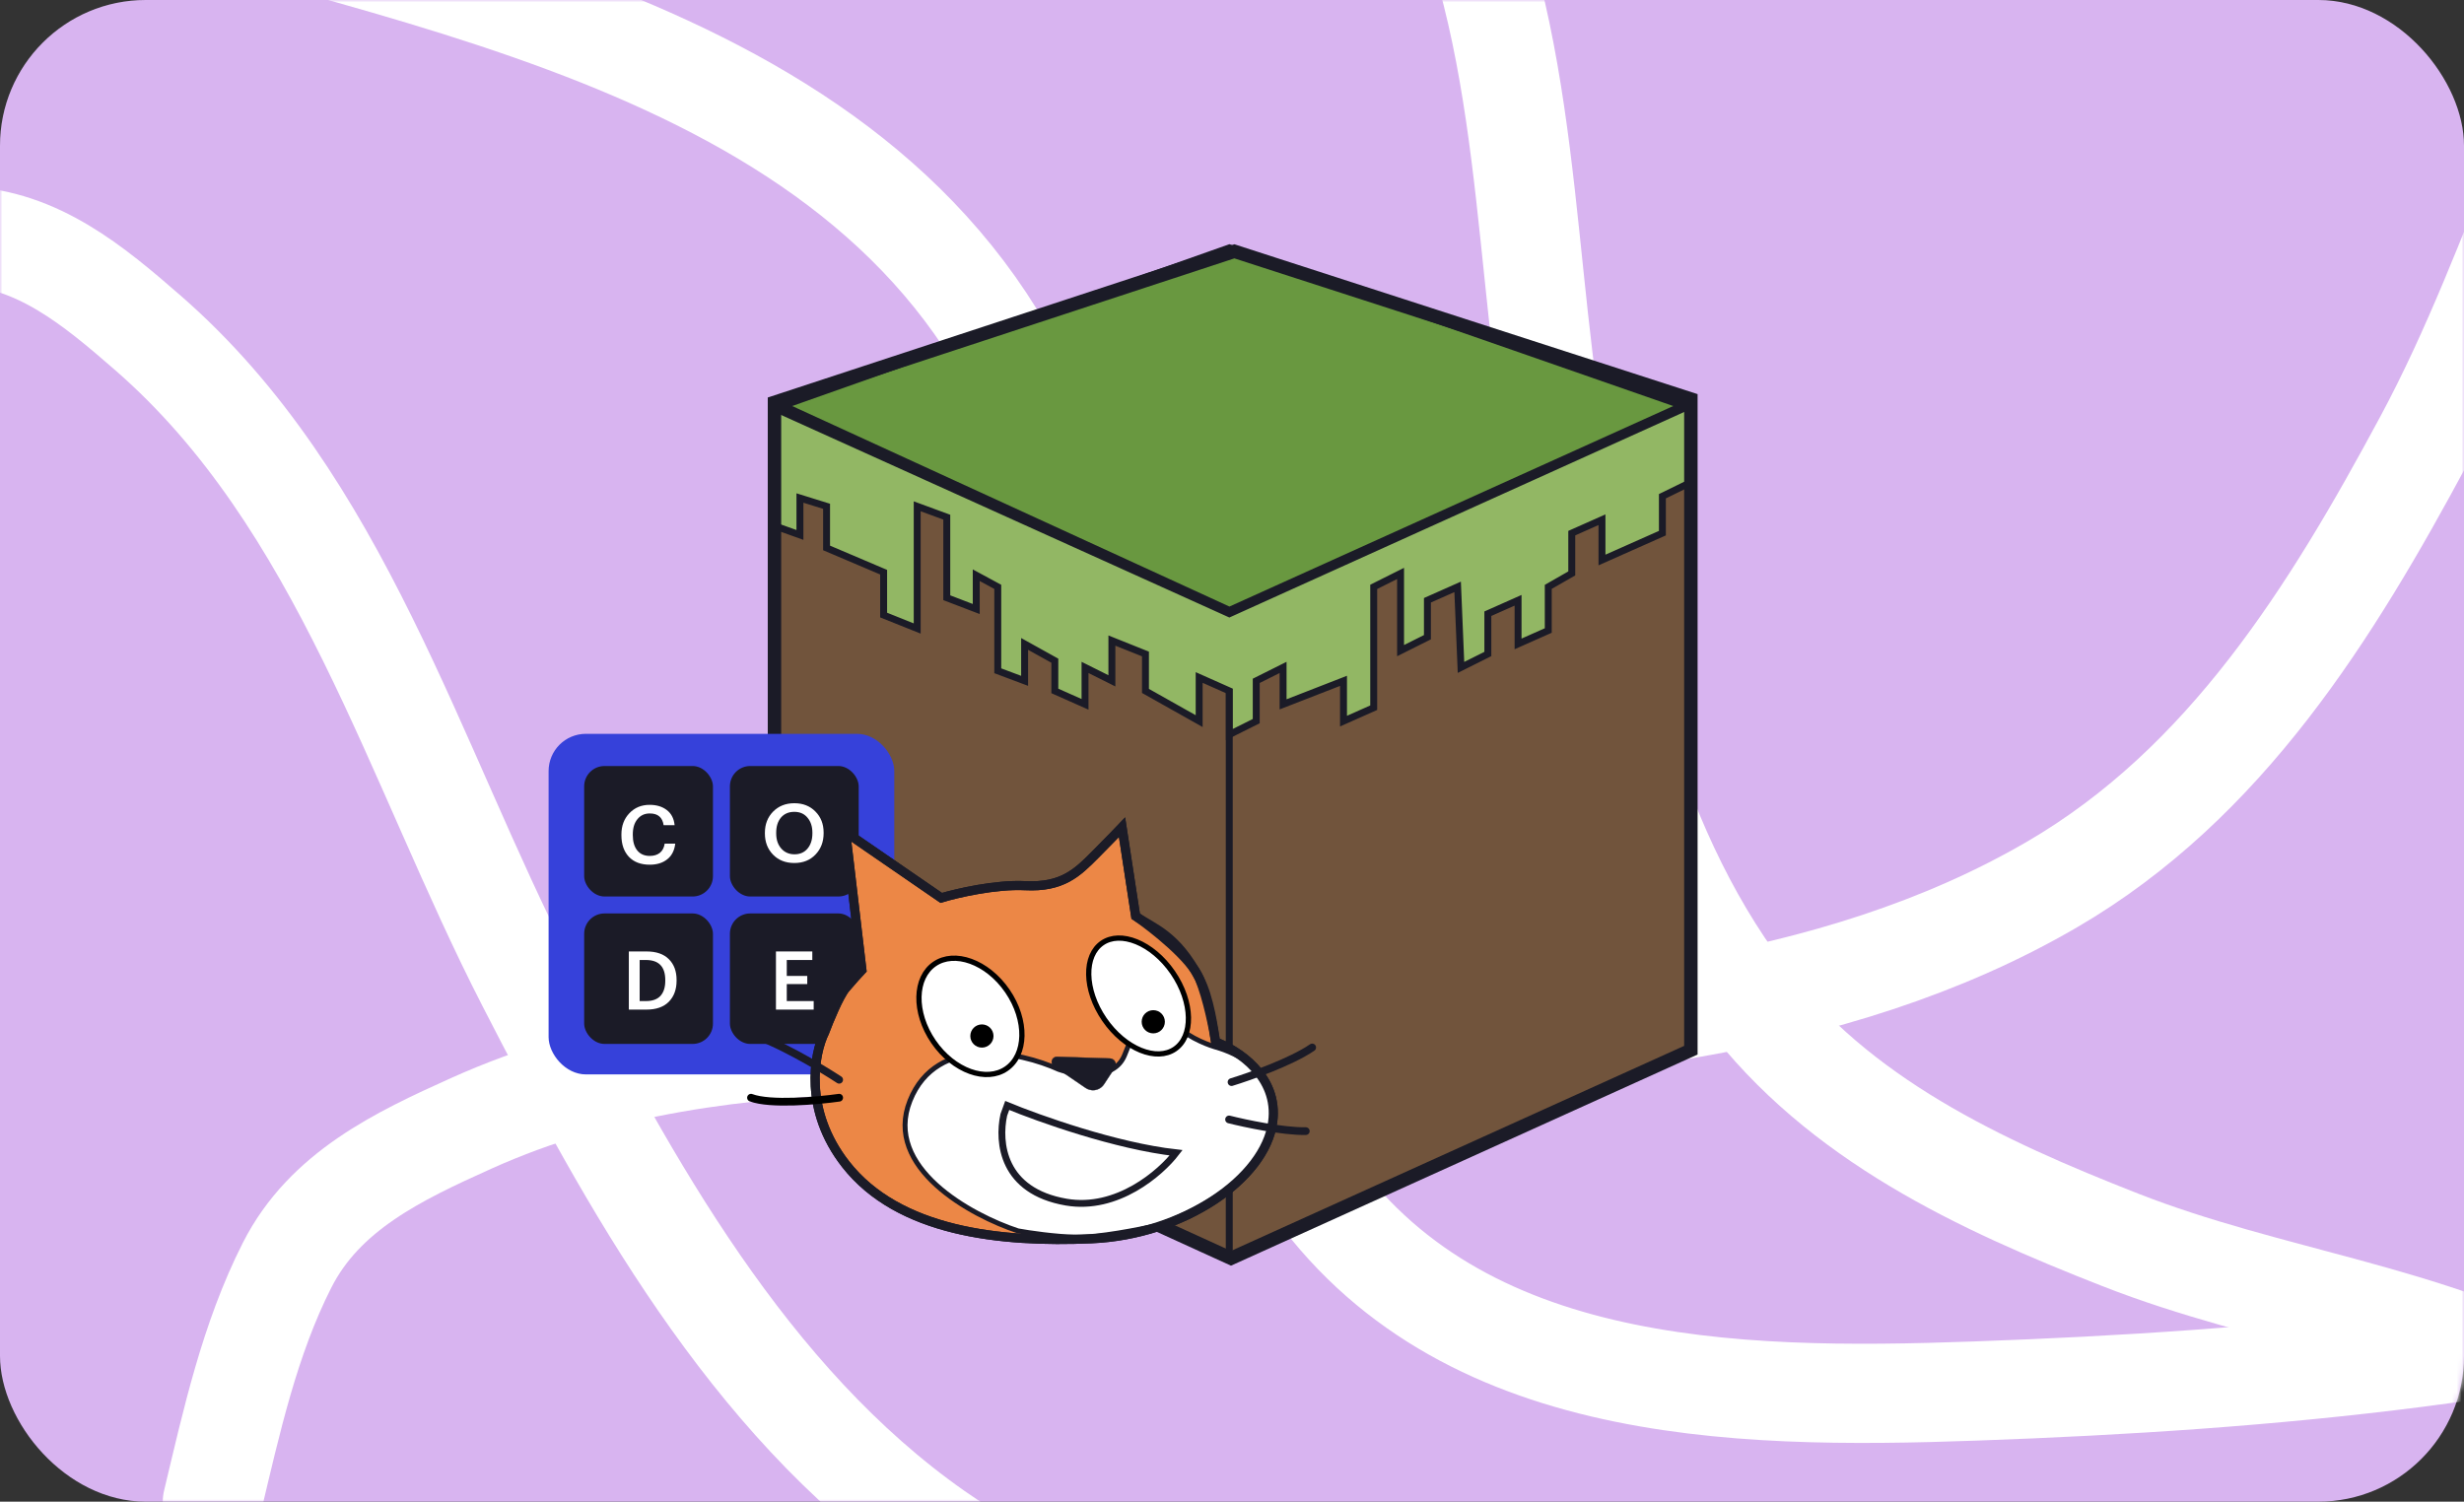
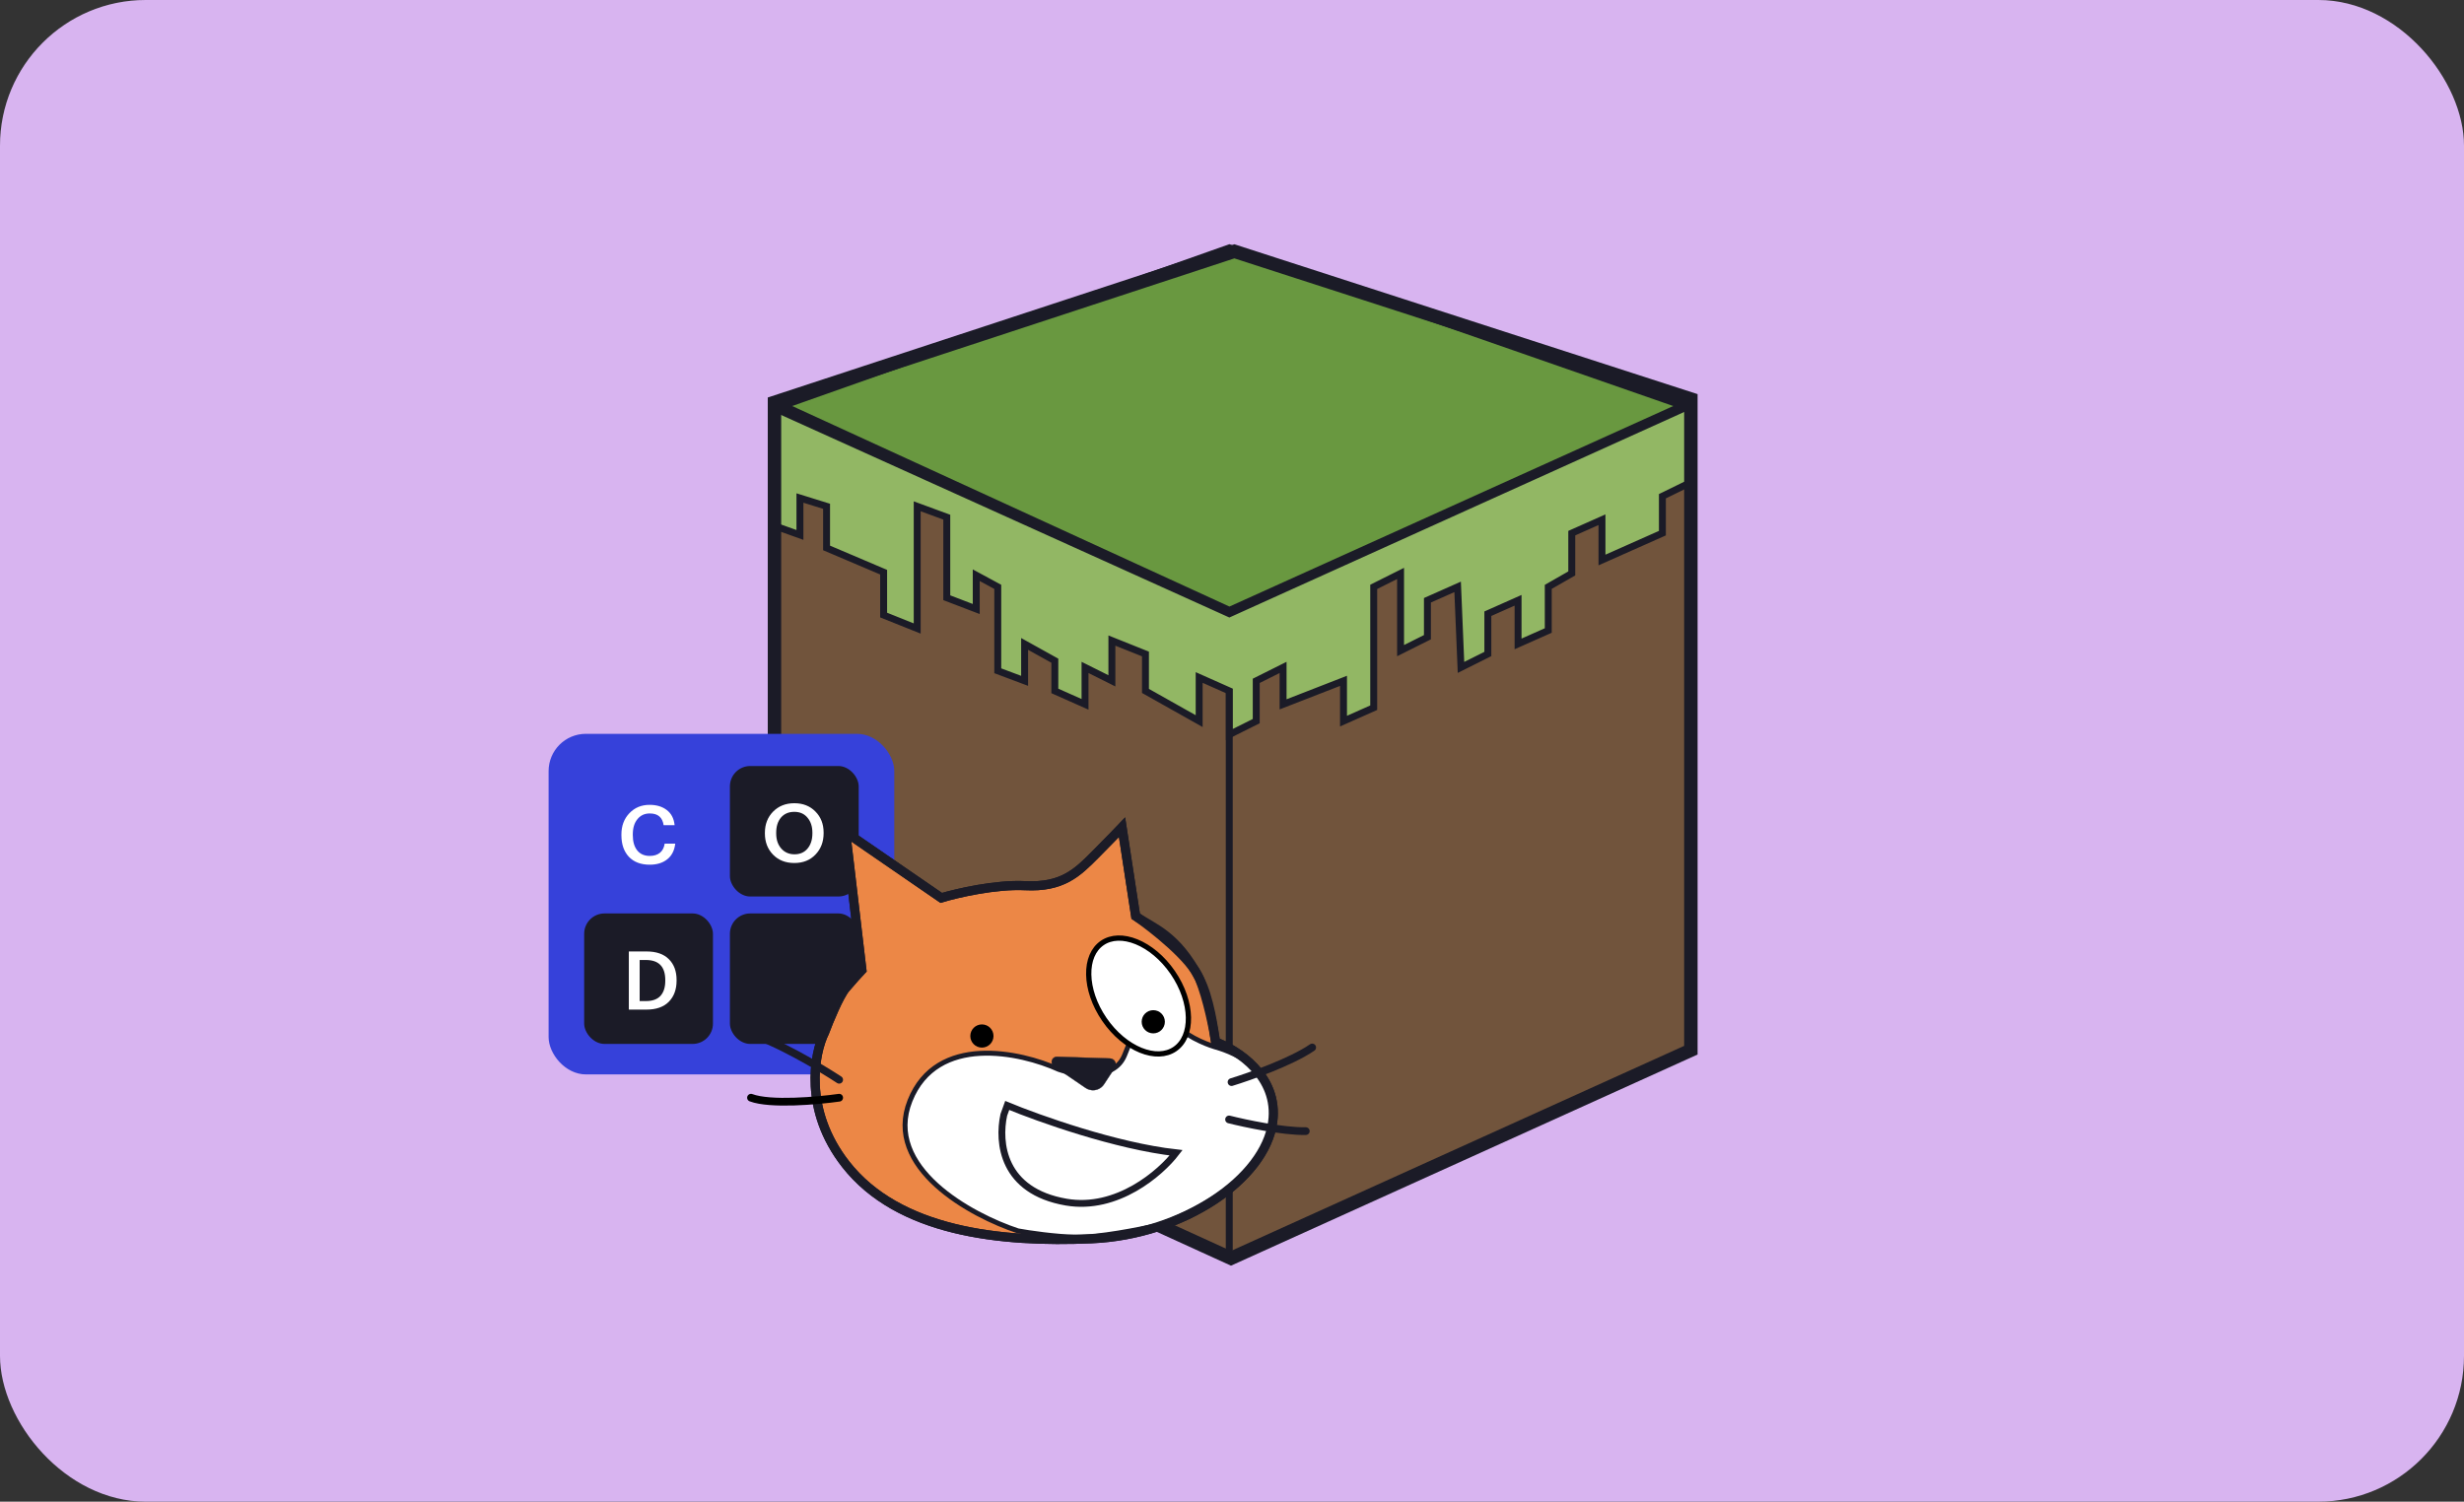
<svg xmlns="http://www.w3.org/2000/svg" width="507" height="309" viewBox="0 0 507 309" fill="none">
  <rect x="0" y="0" width="507" height="309" fill="#333333" stroke="none" />
  <rect width="507" height="267" rx="30" fill="#464646" />
  <rect width="507" height="309" rx="30" fill="#D8B4F0" />
  <mask id="mask0_953_7264" style="mask-type:alpha" maskUnits="userSpaceOnUse" x="0" y="0" width="507" height="309">
-     <rect width="507" height="309" rx="30" fill="#F6CF4B" />
-   </mask>
+     </mask>
  <g mask="url(#mask0_953_7264)">
    <path d="M586 261.041C527.22 278.497 467.571 284.05 406.415 286.235C356.251 288.027 297.924 287.083 267.659 240.353C240.653 198.656 232.484 144.626 217.781 97.809C191.031 12.634 95.708 -1.316 20.402 -23.725" stroke="white" stroke-width="20.411" stroke-linecap="round" />
    <path d="M408.213 344.391C370.591 337.409 333.744 345.498 295.738 343.162C259.751 340.95 222.958 336.442 192.598 315.145C153.89 287.992 129.523 243.548 108.437 202.517C85.058 157.024 70.288 103.191 30.422 68.486C19.272 58.779 7.741 49.133 -7.578 48.558C-22.903 47.982 -38.068 51.336 -52.999 54.323" stroke="white" stroke-width="20.411" stroke-linecap="round" />
    <path d="M552.522 -22.825C527.891 12.036 518.87 53.147 498.76 90.565C479.719 125.995 457.978 161.17 422.255 181.989C376.709 208.532 320.365 212.471 269.007 214.68C212.063 217.129 150.701 206.96 96.974 231.15C81.947 237.916 66.803 245.096 59.069 260.349C51.33 275.608 47.642 292.54 43.693 309.062" stroke="white" stroke-width="20.411" stroke-linecap="round" />
    <path d="M528.277 285.938C499.25 270.25 466.866 267.118 436.294 255.135C407.346 243.789 378.345 230.348 359.072 204.851C334.5 172.344 326.28 129.464 319.848 90.252C312.716 46.775 314.861 -1.258 291.34 -40.261C284.762 -51.17 277.854 -62.13 265.435 -66.659C253.01 -71.191 239.675 -72.46 226.63 -73.967" stroke="white" stroke-width="20.411" stroke-linecap="round" />
  </g>
  <path d="M159.002 82.794V216.098L252.936 258.921L347.561 216.098V82.103L253.627 51.713L159.002 82.794Z" fill="#71543C" />
  <path d="M252.936 258.921L347.561 216.098V82.103L253.627 51.713L159.002 82.794V216.098L252.936 258.921ZM252.936 258.921V133.893" stroke="#1B1B27" stroke-width="1.426" />
  <path d="M252.972 125.595L161.109 83.463L252.972 51L346.215 83.463L252.972 125.595Z" fill="#699840" stroke="#1B1B27" stroke-width="1.426" />
  <path d="M159.717 108.326V84.151L252.96 126.284L347.607 83.511V99.397L342.06 102.109V109.707L329.627 115.232V106.944L323.411 109.707V117.995L318.576 120.758V129.737L312.36 132.5V123.521L306.144 126.284V134.572L300.618 137.335L299.928 120.758L293.711 123.521V131.118L288.186 133.881V117.995L282.66 120.758V145.623L276.444 148.386V140.097L264.012 144.932V137.335L258.486 140.097V148.386L252.96 151.149V142.17L246.744 139.407V148.386L235.693 142.17V134.572L228.786 131.809V140.097L223.261 137.335V144.932L217.044 142.17V135.953L210.828 132.5V140.097L205.303 138.025V120.758L200.873 118.363V125.315L194.812 122.998V106.419L188.726 104.181V129.326L181.819 126.563V117.739L170.077 112.748V104.181L164.597 102.476V110.074L159.717 108.326Z" fill="#92B764" stroke="#1B1B27" stroke-width="1.426" />
  <path d="M159.359 82.794V216.098L253.294 258.921L347.919 216.098V82.103L253.984 51.713L159.359 82.794Z" stroke="#1B1B27" stroke-width="2.763" />
  <rect x="112.881" y="151" width="71.129" height="70.083" rx="7.671" fill="#3641DA" />
-   <rect x="120.201" y="157.624" width="26.499" height="26.848" rx="4.184" fill="#1B1B27" />
  <rect x="150.188" y="157.624" width="26.499" height="26.848" rx="4.184" fill="#1B1B27" />
  <rect x="150.188" y="187.96" width="26.499" height="26.848" rx="4.184" fill="#1B1B27" />
  <rect x="120.201" y="187.96" width="26.499" height="26.848" rx="4.184" fill="#1B1B27" />
  <path d="M133.704 177.93C131.852 177.93 130.412 177.383 129.386 176.29C128.37 175.196 127.863 173.718 127.863 171.855V171.721C127.863 169.936 128.41 168.474 129.503 167.336C130.596 166.187 131.985 165.612 133.67 165.612C135.098 165.612 136.275 165.969 137.202 166.683C138.139 167.397 138.674 168.435 138.808 169.796H136.549C136.426 168.982 136.13 168.379 135.662 167.989C135.204 167.587 134.546 167.386 133.687 167.386C132.638 167.386 131.796 167.777 131.16 168.558C130.524 169.328 130.206 170.376 130.206 171.704V171.838C130.206 173.188 130.513 174.243 131.126 175.001C131.74 175.749 132.599 176.123 133.704 176.123C134.552 176.123 135.243 175.911 135.779 175.487C136.315 175.051 136.644 174.421 136.766 173.595H138.942C138.775 175.012 138.222 176.089 137.285 176.825C136.359 177.562 135.165 177.93 133.704 177.93Z" fill="white" />
  <path d="M163.479 175.791C164.605 175.791 165.498 175.4 166.156 174.619C166.826 173.827 167.161 172.778 167.161 171.473V171.339C167.161 170.078 166.826 169.052 166.156 168.259C165.498 167.456 164.594 167.054 163.445 167.054C162.285 167.054 161.37 167.445 160.7 168.226C160.042 169.007 159.713 170.05 159.713 171.356V171.489C159.713 172.784 160.064 173.827 160.767 174.619C161.47 175.4 162.374 175.791 163.479 175.791ZM163.445 177.581C161.638 177.581 160.176 177.007 159.06 175.858C157.944 174.708 157.387 173.258 157.387 171.506V171.372C157.387 169.609 157.95 168.153 159.077 167.004C160.215 165.855 161.671 165.28 163.445 165.28C165.219 165.28 166.664 165.849 167.78 166.987C168.907 168.114 169.47 169.559 169.47 171.322V171.456C169.47 173.219 168.912 174.68 167.797 175.841C166.692 177.001 165.241 177.581 163.445 177.581Z" fill="white" />
  <path d="M132.923 205.991C134.25 205.991 135.243 205.634 135.902 204.92C136.56 204.194 136.889 203.157 136.889 201.807V201.673C136.889 198.917 135.561 197.539 132.906 197.539H131.617V205.991H132.923ZM129.391 195.782H133.023C135.043 195.782 136.577 196.312 137.626 197.372C138.686 198.42 139.215 199.843 139.215 201.639V201.79C139.215 203.597 138.686 205.042 137.626 206.125C136.566 207.207 135.02 207.748 132.99 207.748H129.391V195.782Z" fill="white" />
-   <path d="M159.662 195.782H167.143V197.539H161.888V200.819H166.105V202.493H161.888V205.991H167.427V207.748H159.662V195.782Z" fill="white" />
  <path d="M174.006 171.235L177.347 199.59C176.796 200.174 175.355 201.741 174.006 203.345C172.657 204.949 170.558 210.06 169.678 212.415C167.493 216.828 165.299 228.435 174.006 239.561C184.89 253.468 205.766 255.727 224.606 254.9C243.445 254.072 260.28 242.616 261.871 230.873C263.144 221.479 254.573 215.99 250.128 214.42C249.725 211.8 248.493 205.516 246.787 201.34C245.081 197.165 237.335 191.051 233.676 188.515L230.875 170.217C230.292 170.832 228.38 172.814 225.401 175.818C221.678 179.573 218.591 182.628 210.953 182.246C204.843 181.941 196.887 183.795 193.673 184.76L174.006 171.235Z" fill="#EC8746" stroke="#1B1B27" stroke-width="1.878" />
  <path d="M187.247 226.481C181.748 240.254 199.765 250.084 209.46 253.277C211.645 253.68 217.123 254.505 221.553 254.582C225.983 254.658 234.368 253.022 238.006 252.195C244.795 249.978 259.003 242.928 261.524 232.464C264.674 219.384 251.722 215.916 249.876 215.375C248.031 214.834 243.094 212.797 242.012 210.506C241.146 208.673 237.645 208.617 234.41 207.864C234.304 208.808 233.544 212.001 231.355 217.22C229.165 222.44 221.447 221.283 217.862 220.053C209.948 216.457 192.746 212.708 187.247 226.481Z" fill="white" stroke="#1B1B27" stroke-width="1.018" />
  <path d="M242 237.206C229.652 235.831 213.687 230.141 207.248 227.468L206.548 229.409C205.307 235.105 206.262 245.098 219.373 247.358C229.862 249.165 238.828 241.343 242 237.206Z" stroke="#1B1B27" stroke-width="1.408" />
-   <path d="M207.281 203.922C209.35 206.937 210.333 210.25 210.272 213.154C210.211 216.059 209.112 218.508 207.07 219.909C205.029 221.31 202.348 221.454 199.616 220.465C196.885 219.477 194.147 217.368 192.078 214.353C190.01 211.337 189.027 208.024 189.088 205.12C189.149 202.215 190.247 199.766 192.289 198.365C194.331 196.964 197.011 196.821 199.744 197.809C202.475 198.798 205.213 200.907 207.281 203.922Z" fill="white" stroke="black" stroke-width="1.082" />
  <path d="M241.314 200.122C243.414 203.182 244.482 206.493 244.535 209.357C244.589 212.225 243.629 214.574 241.761 215.856C239.892 217.138 237.356 217.188 234.698 216.106C232.046 215.026 229.341 212.837 227.241 209.777C225.141 206.717 224.073 203.405 224.02 200.542C223.966 197.673 224.926 195.325 226.795 194.043C228.663 192.761 231.2 192.711 233.857 193.793C236.509 194.873 239.215 197.061 241.314 200.122Z" fill="white" stroke="black" stroke-width="1.082" />
  <circle cx="202.041" cy="213.179" r="2.387" fill="black" />
  <circle cx="237.301" cy="210.251" r="2.387" fill="black" />
  <path d="M228.388 217.802L217.512 217.447C216.902 217.428 216.396 217.917 216.396 218.527C216.396 218.884 216.573 219.218 216.868 219.419L223.383 223.86C223.907 224.217 224.539 224.378 225.169 224.316C225.981 224.236 226.713 223.793 227.161 223.111L229.385 219.722C229.637 219.338 229.656 218.846 229.435 218.444C229.224 218.06 228.826 217.816 228.388 217.802Z" fill="#1B1B27" stroke="#1B1B27" stroke-width="0.064" />
  <path d="M172.668 222.184C168.787 219.64 159.533 214.131 153.574 212.446" stroke="#1B1B27" stroke-width="1.591" stroke-linecap="round" />
  <path d="M253.405 222.663C257.148 221.519 265.706 218.493 270.002 215.538" stroke="#1B1B27" stroke-width="1.591" stroke-linecap="round" />
  <path d="M174.006 171.235L177.347 199.59C176.796 200.174 175.355 201.741 174.006 203.345C172.657 204.949 170.558 210.06 169.678 212.415C167.493 216.828 165.299 228.435 174.006 239.561C184.89 253.468 205.766 255.727 224.606 254.9C243.445 254.072 260.28 242.616 261.871 230.873C263.144 221.479 254.573 215.99 250.128 214.42C249.725 211.8 248.877 205.337 246.787 201.34C242.045 192.271 237.335 191.051 233.676 188.515L230.875 170.217C230.292 170.832 228.38 172.814 225.401 175.818C221.678 179.573 218.591 182.628 210.953 182.246C204.843 181.941 196.887 183.795 193.673 184.76L174.006 171.235Z" stroke="#1B1B27" stroke-width="1.878" />
  <path d="M252.897 230.348C256.193 231.182 263.963 232.832 268.682 232.75" stroke="#1B1B27" stroke-width="1.591" stroke-linecap="round" />
  <path d="M172.669 225.876C168.269 226.5 158.481 227.375 154.529 225.876" stroke="black" stroke-width="1.591" stroke-linecap="round" />
</svg>